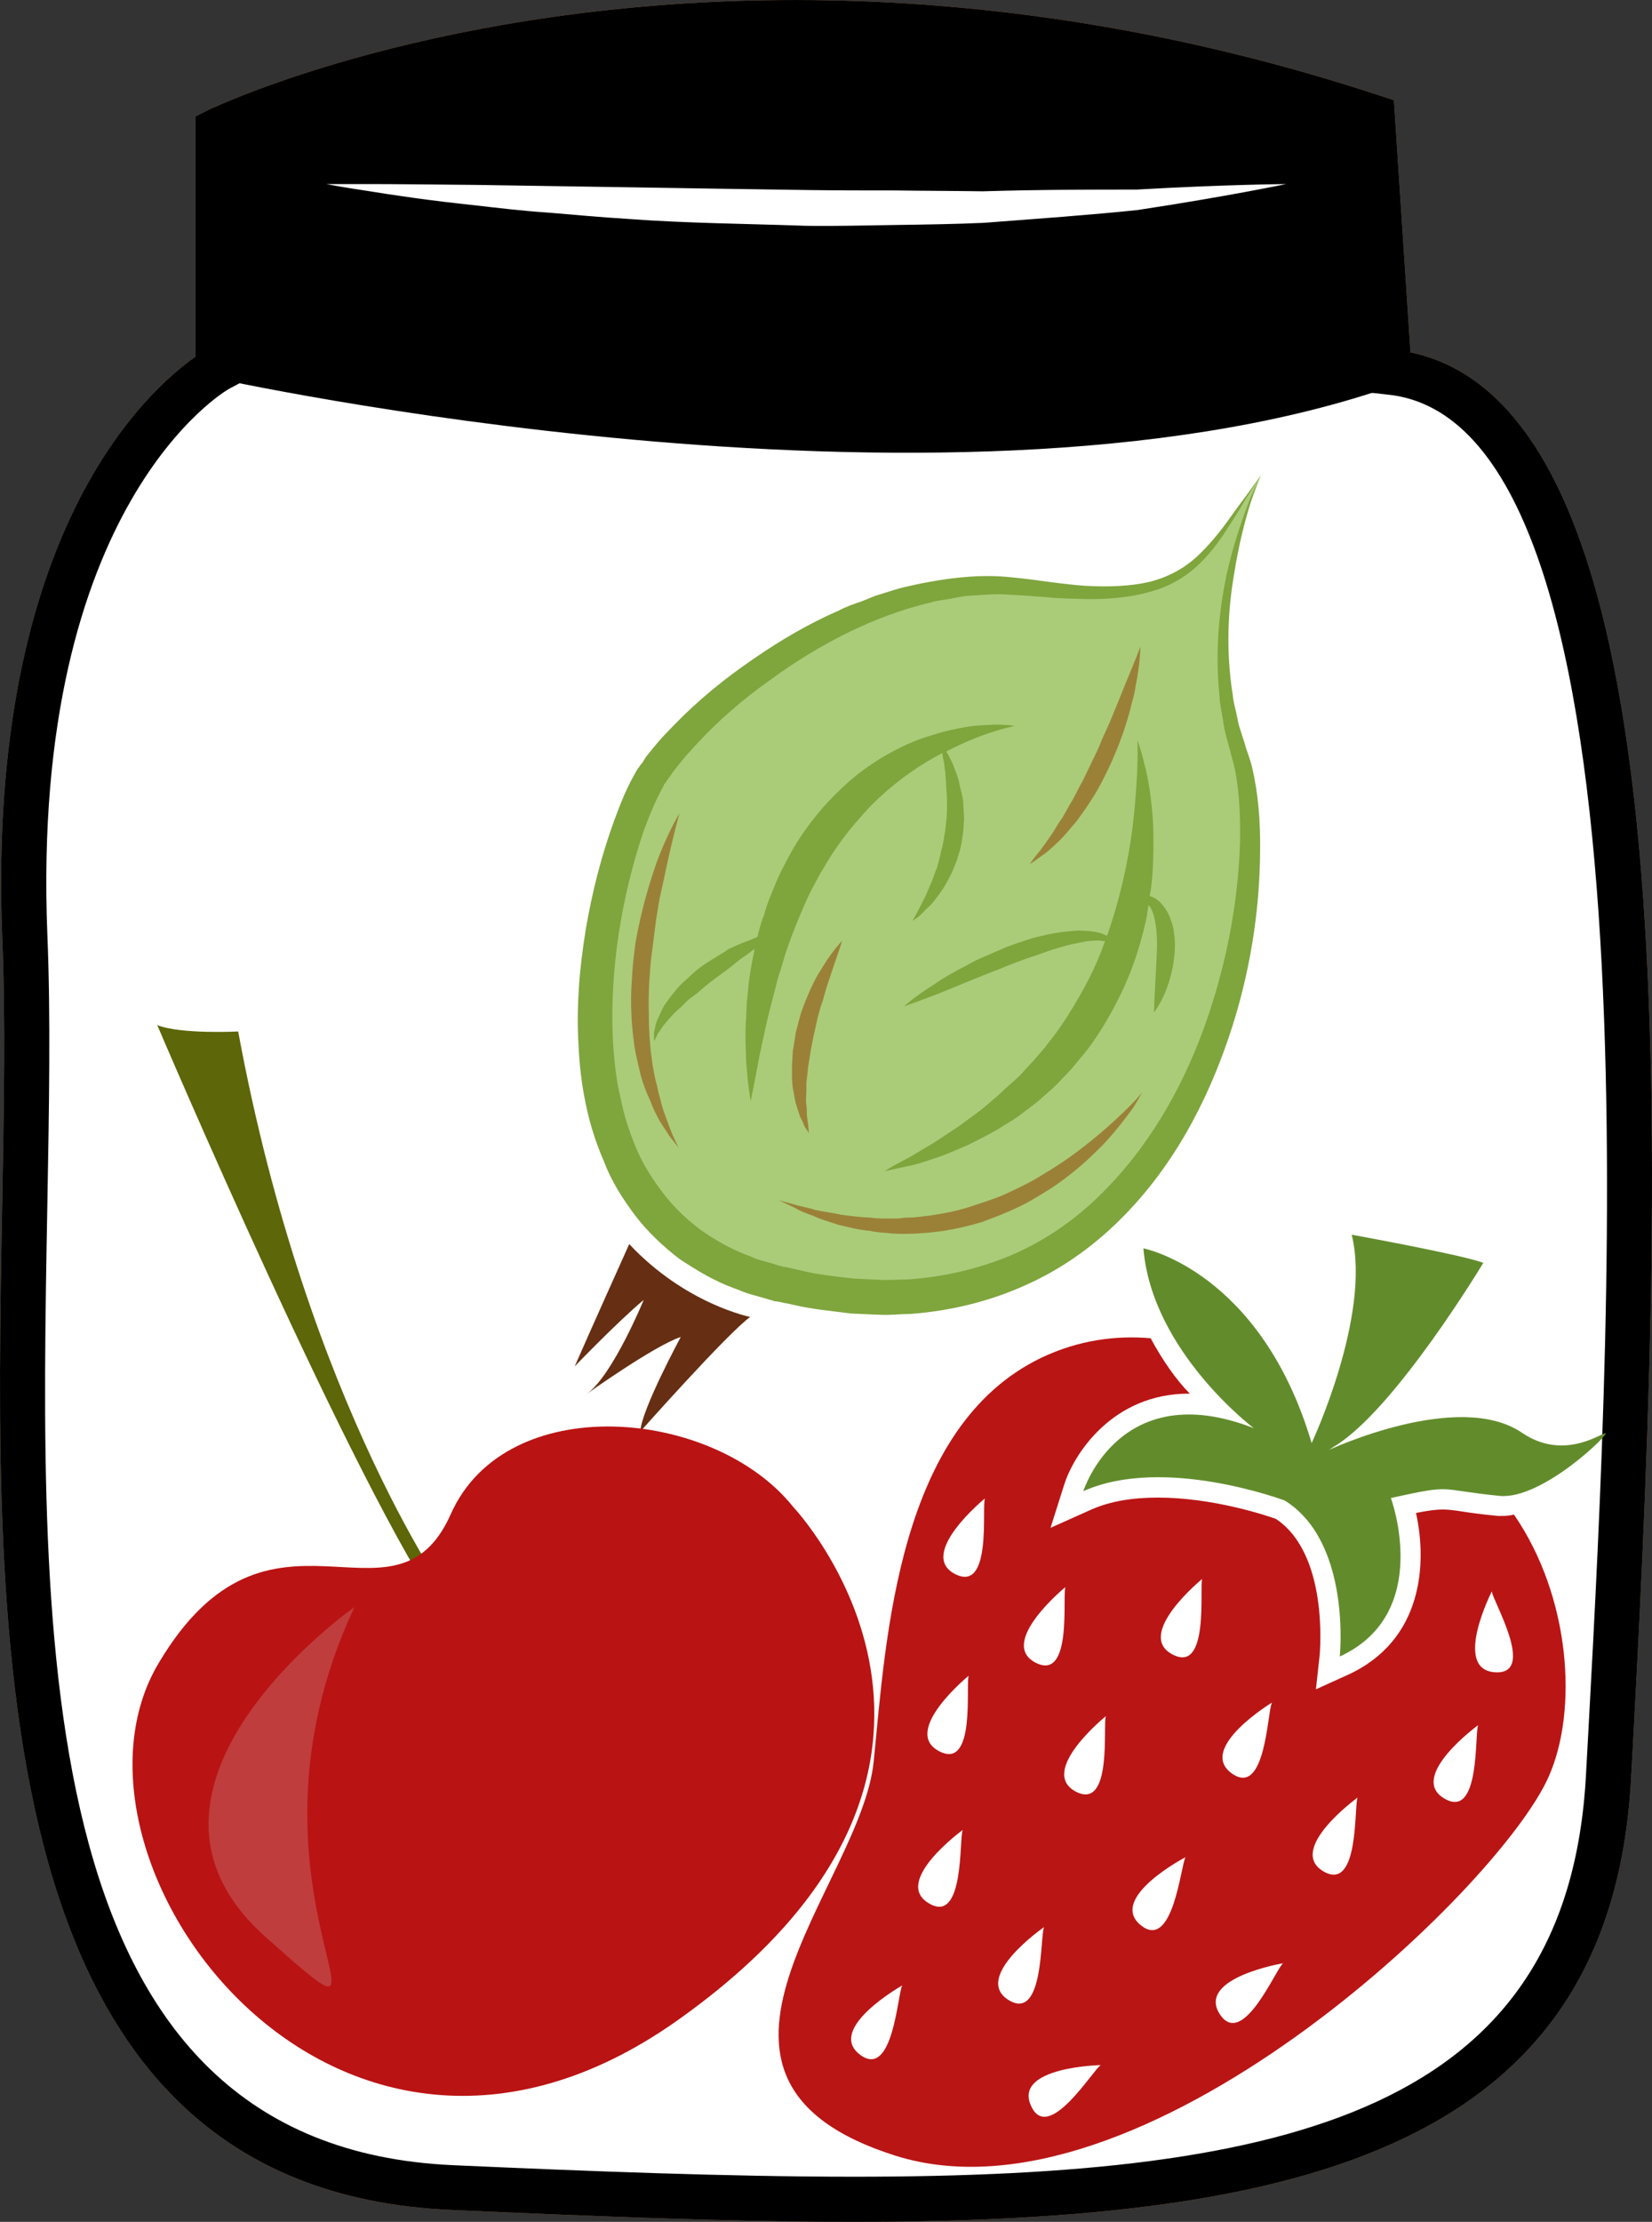
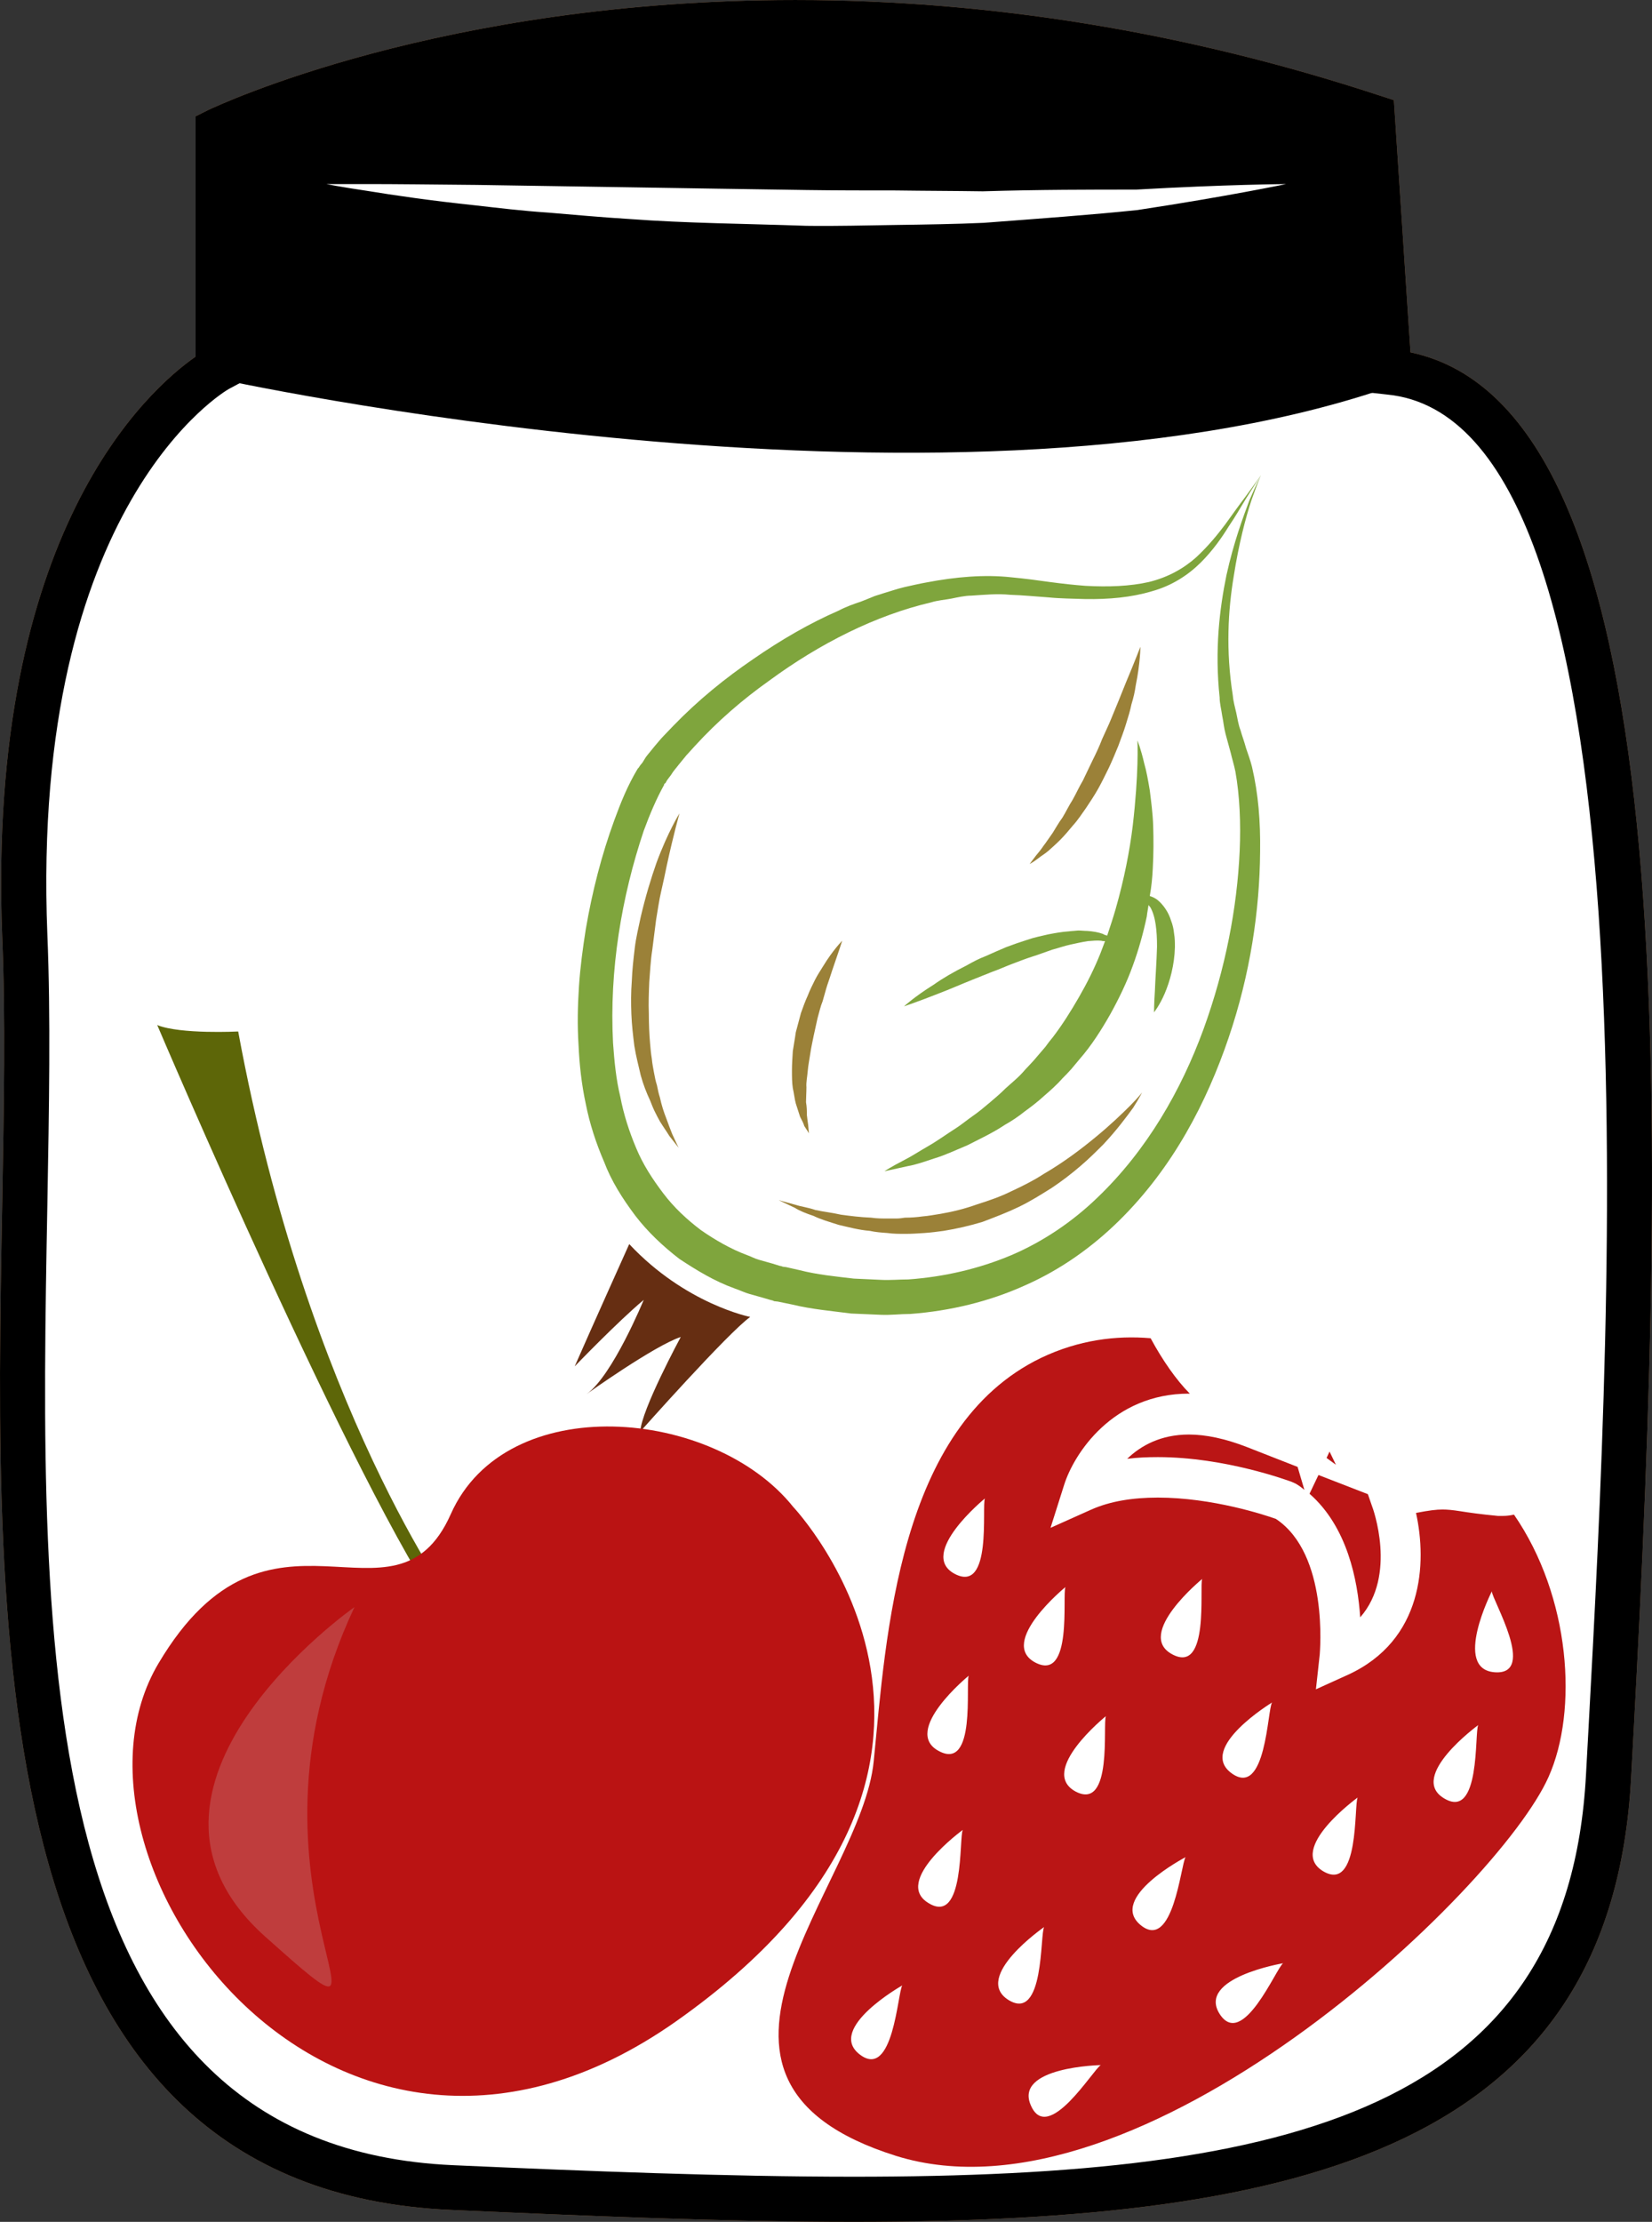
<svg xmlns="http://www.w3.org/2000/svg" id="svg62" viewBox="0 0 3878.138 5215" style="clip-rule:evenodd;fill-rule:evenodd;image-rendering:optimizeQuality;shape-rendering:geometricPrecision;text-rendering:geometricPrecision" version="1.1" height="52.15mm" width="38.781mm" xml:space="preserve">
  <rect x="0" y="0" width="3878.138" height="5215" fill="#333333" stroke="none" />
  <defs id="defs4">
    <style id="style2" type="text/css">
   
    .fil3 {fill:black;fill-rule:nonzero}
    .fil10 {fill:#5D6608;fill-rule:nonzero}
    .fil9 {fill:#628C2C;fill-rule:nonzero}
    .fil6 {fill:#662E12;fill-rule:nonzero}
    .fil5 {fill:#7FA53D;fill-rule:nonzero}
    .fil7 {fill:#9B8138;fill-rule:nonzero}
    .fil4 {fill:#AACC79;fill-rule:nonzero}
    .fil11 {fill:#BA1313;fill-rule:nonzero}
    .fil8 {fill:#BA1515;fill-rule:nonzero}
    .fil1 {fill:#BA855A;fill-rule:nonzero}
    .fil12 {fill:#BF3D3D;fill-rule:nonzero}
    .fil0 {fill:#DDC8B1;fill-rule:nonzero}
    .fil2 {fill:white;fill-rule:nonzero}
   
  </style>
  </defs>
  <g transform="translate(-8581.849,-12161)" id="Vrstva_x0020_1">
    <g id="_315931496">
      <path style="fill:#ddc8b1;fill-rule:nonzero" id="path7" d="m 11843,13034 c 714,70 571,2246 515,3296 -56,1050 -1127,1035 -2714,966 -1274,-56 -971,-1876 -1013,-2939 -42,-1064 445,-1330 445,-1330 v -560 c 0,0 1146,-549 2718,-31 z" class="fil0" />
      <path style="fill:#ba855a;fill-rule:nonzero" id="path9" d="m 9147,12501 v 558 l -28,15 c -4,2 -466,268 -426,1280 8,193 4,408 0,635 -19,1036 -40,2210 953,2254 314,14 644,27 940,27 1030,0 1677,-158 1719,-943 l 6,-110 c 54,-996 166,-3068 -473,-3130 l -45,-5 -40,-607 c -432,-138 -870,-209 -1304,-209 -699,0 -1181,184 -1302,235 z m 1439,4875 c -298,0 -630,-14 -945,-28 -1096,-48 -1073,-1330 -1054,-2360 4,-226 8,-440 0,-629 -37,-951 345,-1285 454,-1361 v -564 l 30,-15 c 22,-10 546,-258 1378,-258 456,0 918,75 1371,224 l 34,11 39,592 c 637,134 605,1736 524,3235 l -6,110 c -46,865 -763,1043 -1825,1043 z" class="fil1" />
      <path style="fill:#ffffff;fill-rule:nonzero" id="path11" d="m 11843,13034 c 714,70 571,2246 515,3296 -56,1050 -1127,1035 -2714,966 -1274,-56 -935,-1876 -977,-2939 -42,-1064 480,-1330 480,-1330 v -560 c 0,0 1110,-549 2683,-31 z" class="fil2" />
      <path style="fill:#000000;fill-rule:nonzero" id="path13" d="m 11833,13073 c -1043,353 -2749,-25 -2749,-25 l 12,-581 c 0,0 1131,-549 2703,-31 z" class="fil3" />
      <path style="fill:#ffffff;fill-rule:nonzero" id="path15" d="m 9348,12593 c 0,0 36,0 97,0 62,0 150,1 256,2 212,3 493,8 775,12 70,1 140,1 209,1 70,1 138,1 204,2 131,-4 254,-4 360,-4 210,-12 352,-13 352,-13 0,0 -138,29 -349,61 -105,11 -229,20 -361,30 -67,3 -135,4 -205,5 -70,1 -141,3 -211,2 -142,-5 -283,-6 -416,-16 -66,-4 -130,-10 -190,-15 -61,-4 -118,-11 -171,-17 -105,-11 -193,-24 -254,-34 -61,-9 -96,-16 -96,-16 z" class="fil2" />
      <path style="fill:#000000;fill-rule:nonzero" id="path17" d="m 9147,12501 v 558 l -28,15 c -4,2 -466,268 -426,1280 8,193 4,408 0,635 -19,1036 -40,2210 953,2254 314,14 644,27 940,27 1030,0 1677,-158 1719,-943 l 6,-110 c 54,-996 166,-3068 -473,-3130 l -45,-5 -40,-607 c -432,-138 -870,-209 -1304,-209 -699,0 -1181,184 -1302,235 z m 1439,4875 c -298,0 -630,-14 -945,-28 -1096,-48 -1073,-1330 -1054,-2360 4,-226 8,-440 0,-629 -37,-951 345,-1285 454,-1361 v -564 l 30,-15 c 22,-10 546,-258 1378,-258 456,0 918,75 1371,224 l 34,11 39,592 c 637,134 605,1736 524,3235 l -6,110 c -46,865 -763,1043 -1825,1043 z" class="fil3" />
    </g>
    <g id="_315930080">
-       <path style="fill:#aacc79;fill-rule:nonzero" id="path20" d="m 11542,13276 c 0,0 -160,329 -51,653 109,323 -97,1487 -1085,1244 -642,-157 -399,-1029 -294,-1192 105,-162 496,-492 882,-442 384,51 403,-53 548,-263 z" class="fil4" />
      <path style="fill:#7fa53d;fill-rule:nonzero" id="path22" d="m 11542,13276 c 0,0 -13,19 -38,53 -13,17 -28,38 -46,63 -18,24 -40,51 -68,77 -29,26 -66,47 -111,58 -44,10 -95,12 -149,9 -27,-2 -54,-5 -84,-9 -28,-4 -58,-8 -90,-11 -63,-7 -131,-1 -199,12 -17,3 -34,7 -52,11 -17,4 -34,10 -51,15 -8,3 -18,5 -26,9 l -25,10 c -18,6 -35,12 -52,21 -69,30 -136,69 -201,114 -66,45 -129,96 -188,157 l -22,23 c -7,7 -14,16 -21,24 -7,9 -15,18 -21,26 l -8,13 -5,6 -2,3 -2,3 -2,2 c -24,40 -40,80 -55,121 -30,82 -52,168 -67,256 -7,44 -13,89 -16,134 -3,46 -4,91 -1,138 2,45 7,92 17,138 9,46 24,92 43,136 17,45 43,86 73,126 29,38 65,72 104,102 41,27 82,52 129,69 12,4 24,10 35,13 l 32,9 17,5 4,1 c 0,0 4,1 3,1 l 2,1 9,1 34,7 c 45,11 92,15 138,21 23,1 46,2 70,3 23,1 46,-2 69,-2 93,-7 185,-29 269,-67 84,-37 158,-90 221,-152 127,-125 206,-279 257,-429 51,-150 73,-299 74,-437 1,-70 -4,-135 -19,-199 -4,-16 -9,-29 -14,-44 -4,-15 -9,-28 -13,-42 -5,-13 -7,-27 -10,-41 -3,-13 -7,-27 -8,-40 -17,-107 -11,-202 2,-280 12,-77 28,-137 41,-177 14,-40 23,-61 23,-61 z m 0,0 c 0,0 -10,20 -27,59 -15,40 -37,99 -54,176 -16,78 -28,175 -16,287 0,14 4,28 6,43 3,14 4,28 8,43 4,15 8,29 12,44 3,13 8,29 11,44 10,56 13,121 10,187 -6,132 -33,275 -85,418 -52,142 -132,283 -249,395 -58,56 -127,103 -202,135 -76,32 -158,51 -242,57 -21,0 -42,2 -63,1 l -65,-3 c -42,-5 -85,-9 -128,-20 l -31,-7 -8,-1 -2,-1 c -2,0 1,1 0,0 l -5,-1 -16,-5 -32,-9 c -11,-3 -19,-8 -28,-11 -38,-14 -76,-36 -109,-59 -33,-25 -63,-53 -88,-86 -25,-33 -48,-68 -64,-107 -16,-38 -29,-78 -37,-120 -10,-41 -14,-84 -17,-126 -9,-171 20,-343 72,-498 14,-38 30,-76 48,-108 v -1 c 2,-2 0,1 0,-1 l 3,-2 4,-7 9,-12 c 6,-10 12,-16 18,-24 6,-7 12,-15 18,-22 l 20,-22 c 53,-58 112,-109 174,-153 121,-89 252,-154 380,-184 16,-5 32,-6 48,-9 15,-3 32,-7 47,-7 31,-2 61,-5 91,-2 30,1 61,4 89,6 30,3 59,3 87,4 56,1 109,-4 156,-18 48,-13 87,-39 116,-68 28,-28 49,-58 65,-84 17,-25 30,-48 41,-66 23,-36 35,-55 35,-55 z" class="fil5" />
      <path style="fill:#662e12;fill-rule:nonzero" id="path24" d="m 10343,15252 c 0,0 -152,-30 -284,-171 0,0 -94,209 -128,287 0,0 102,-106 162,-156 0,0 -73,178 -134,221 0,0 158,-113 221,-134 0,0 -93,172 -95,222 0,0 205,-231 258,-269 z" class="fil6" />
      <path style="fill:#7fa53d;fill-rule:nonzero" id="path26" d="m 11135,14370 c -13,2 -26,5 -40,8 -14,3 -28,8 -43,12 -15,5 -30,11 -46,16 -16,5 -31,11 -47,17 -16,6 -31,13 -48,19 -15,6 -30,12 -45,18 -30,12 -57,24 -81,33 -48,19 -81,30 -81,30 0,0 25,-23 70,-51 21,-15 47,-30 77,-45 14,-8 29,-16 45,-22 15,-7 32,-14 48,-21 16,-6 33,-12 49,-17 17,-6 33,-9 50,-13 16,-3 32,-6 48,-7 7,-1 14,-1 22,-2 7,0 14,1 21,1 14,1 26,3 37,7 3,2 6,3 10,4 7,-21 14,-42 20,-63 20,-70 33,-137 40,-195 7,-60 10,-109 11,-145 1,-35 0,-55 0,-55 0,0 8,19 16,54 5,17 9,39 13,63 3,25 7,53 8,84 1,31 1,65 -1,100 -1,21 -3,42 -7,64 6,2 13,5 19,10 13,11 25,28 31,48 4,10 6,20 7,30 2,11 2,22 2,32 -1,42 -12,81 -24,109 -12,28 -25,44 -25,44 0,0 0,-21 2,-50 1,-29 4,-67 5,-104 0,-36 -3,-71 -16,-93 -1,-1 -3,-3 -4,-5 -1,9 -3,17 -4,27 -8,38 -19,78 -33,116 -14,39 -33,78 -53,114 -21,37 -44,73 -71,104 -7,8 -13,16 -20,24 -7,8 -14,15 -21,22 -14,16 -29,29 -44,42 -14,13 -30,25 -45,36 -15,12 -30,22 -46,31 -30,20 -61,34 -88,48 -29,12 -54,24 -78,31 -24,8 -44,15 -62,18 -35,8 -55,12 -55,12 0,0 17,-11 48,-27 16,-8 34,-20 55,-32 21,-12 43,-28 68,-44 12,-8 24,-18 37,-27 13,-9 25,-19 38,-30 13,-11 26,-22 38,-34 13,-12 27,-23 39,-36 12,-14 25,-26 37,-41 6,-7 12,-14 18,-21 5,-7 11,-15 17,-22 23,-30 43,-62 62,-95 19,-33 36,-67 50,-102 4,-10 7,-19 11,-29 -3,0 -6,0 -9,-1 -9,-1 -20,0 -32,1 z" class="fil5" />
-       <path style="fill:#7fa53d;fill-rule:nonzero" id="path28" d="m 10131,14542 c 4,-9 8,-19 15,-28 6,-8 13,-18 21,-27 7,-10 16,-18 26,-27 9,-8 18,-17 28,-25 20,-15 42,-28 62,-40 4,-3 9,-7 15,-9 5,-2 9,-4 15,-7 9,-4 19,-8 28,-11 7,-3 13,-5 19,-8 4,-16 8,-34 15,-50 5,-18 11,-36 19,-54 7,-17 14,-36 23,-53 9,-17 18,-35 28,-52 20,-34 44,-66 69,-95 26,-29 54,-56 83,-79 30,-23 60,-42 90,-57 30,-16 60,-27 88,-35 27,-9 54,-14 77,-18 23,-4 43,-4 60,-5 17,-1 30,1 39,1 9,1 13,2 13,2 0,0 -18,3 -49,13 -29,9 -68,24 -112,47 3,4 6,9 9,16 5,8 8,17 12,27 3,10 9,21 10,33 3,13 7,26 9,40 0,13 2,28 2,42 -1,14 -1,29 -4,44 -2,15 -5,30 -10,43 -3,14 -10,27 -15,40 -6,13 -13,24 -19,35 -7,10 -14,20 -21,29 -6,8 -13,15 -20,21 -6,7 -12,12 -16,16 -10,8 -16,11 -16,11 0,0 3,-5 9,-16 6,-11 14,-27 23,-45 4,-9 8,-20 13,-30 4,-11 8,-23 13,-35 3,-12 7,-24 9,-37 4,-12 6,-25 8,-39 3,-12 3,-26 5,-39 1,-13 1,-26 1,-38 0,-13 -1,-25 -2,-36 0,-12 -2,-23 -2,-33 -2,-10 -2,-20 -4,-28 -2,-7 -2,-12 -3,-17 -1,0 -1,0 -1,0 -48,25 -100,60 -148,105 -24,22 -46,48 -68,74 -22,28 -42,56 -59,86 -10,15 -18,31 -26,46 -9,16 -16,32 -23,48 -14,32 -27,64 -38,96 -6,16 -10,32 -15,48 -5,15 -10,31 -13,45 -8,31 -16,60 -22,87 -6,27 -11,51 -16,74 -4,22 -8,42 -11,58 -6,32 -10,50 -10,50 0,0 -3,-18 -7,-52 -1,-16 -4,-36 -4,-59 -1,-23 -2,-49 0,-78 1,-14 1,-28 2,-44 2,-15 3,-32 5,-48 2,-16 5,-33 8,-50 2,-9 4,-18 5,-27 0,0 0,0 0,0 -8,6 -16,13 -24,18 -9,6 -18,13 -26,20 -9,7 -18,14 -28,21 -9,7 -19,14 -28,21 -10,8 -18,15 -27,23 -9,7 -19,13 -27,21 -7,8 -15,15 -23,22 -8,7 -13,14 -19,20 -5,7 -12,13 -15,19 -4,6 -8,11 -11,16 -1,4 -4,8 -5,11 -1,3 -1,4 -1,4 0,0 -1,-1 -2,-4 0,-3 0,-7 0,-13 0,-6 3,-13 4,-21 2,-8 6,-16 10,-24 z" class="fil5" />
      <path style="fill:#9b8138;fill-rule:nonzero" id="path30" d="m 11263,14725 c 0,0 -9,12 -28,31 -19,19 -46,45 -80,73 -35,29 -76,60 -124,88 -23,15 -49,28 -75,40 -26,13 -53,22 -81,31 -28,10 -56,17 -85,22 -14,2 -28,5 -42,6 -14,2 -28,3 -42,3 -6,1 -13,2 -20,2 -7,0 -13,0 -20,0 -13,0 -26,0 -39,-2 -25,-1 -49,-4 -71,-7 -22,-5 -42,-7 -60,-11 -17,-6 -34,-8 -46,-12 -25,-7 -40,-11 -40,-11 0,0 13,6 38,18 11,7 26,13 44,19 16,8 37,14 59,21 22,5 47,12 73,14 13,3 27,4 41,5 14,2 28,2 43,2 14,0 29,-1 44,-2 15,-1 30,-3 45,-5 31,-5 61,-12 91,-21 29,-11 58,-22 85,-35 29,-14 54,-30 78,-45 24,-16 46,-33 67,-51 20,-17 37,-34 54,-51 31,-33 54,-64 70,-86 14,-22 21,-36 21,-36 z" class="fil7" />
      <path style="fill:#9b8138;fill-rule:nonzero" id="path32" d="m 10177,14070 c 0,0 -27,43 -54,116 -13,37 -26,80 -37,127 -5,24 -11,48 -14,73 -3,25 -6,51 -7,78 -2,26 -2,51 -1,77 1,26 4,51 7,75 4,25 10,47 15,69 6,22 14,42 22,59 4,10 7,18 11,26 4,8 8,16 12,23 8,13 16,24 22,34 14,18 22,28 22,28 0,0 -6,-12 -15,-32 -4,-10 -9,-23 -14,-37 -6,-15 -11,-31 -15,-49 -3,-9 -5,-19 -7,-29 -3,-9 -5,-19 -7,-30 -2,-11 -4,-21 -5,-32 -2,-12 -3,-23 -4,-35 -2,-23 -3,-47 -3,-71 -1,-25 0,-49 1,-74 2,-25 3,-50 7,-75 3,-24 6,-48 9,-71 4,-23 7,-46 12,-67 5,-21 9,-41 13,-60 16,-74 30,-123 30,-123 z" class="fil7" />
      <path style="fill:#9b8138;fill-rule:nonzero" id="path34" d="m 11259,13679 c 0,0 -13,34 -34,84 -10,25 -22,55 -35,86 -6,15 -14,31 -21,47 -6,16 -14,33 -22,49 -8,16 -15,32 -23,48 -9,15 -16,31 -24,45 -9,14 -16,29 -24,42 -9,12 -16,25 -23,36 -8,11 -15,22 -22,31 -6,9 -12,16 -17,22 -10,13 -15,20 -15,20 0,0 8,-4 21,-14 6,-5 15,-10 23,-17 9,-8 18,-16 28,-26 10,-10 20,-22 30,-34 11,-12 20,-26 30,-40 10,-15 20,-30 29,-46 9,-16 17,-33 25,-49 8,-17 15,-34 22,-51 6,-17 13,-34 18,-51 5,-16 10,-32 13,-47 5,-16 8,-30 10,-44 11,-54 11,-91 11,-91 z" class="fil7" />
      <path style="fill:#9b8138;fill-rule:nonzero" id="path36" d="m 10559,14369 c 0,0 -22,22 -45,60 -6,10 -13,20 -19,32 -6,12 -12,24 -17,37 -6,13 -11,27 -16,41 -4,15 -8,30 -12,45 -2,15 -5,30 -7,44 -1,16 -2,31 -2,45 0,15 0,29 2,42 3,13 4,25 7,36 4,12 7,22 10,31 4,8 8,15 10,22 7,11 11,17 11,17 0,0 -1,-7 -2,-20 -1,-7 -2,-14 -3,-23 0,-9 0,-19 -2,-30 0,-10 1,-23 1,-35 -1,-12 2,-25 3,-38 1,-13 4,-27 6,-41 2,-14 5,-27 8,-42 3,-13 6,-27 9,-41 4,-14 7,-28 12,-40 4,-13 7,-26 11,-38 4,-12 8,-23 11,-33 15,-43 24,-71 24,-71 z" class="fil7" />
    </g>
    <g id="_315927824">
      <path style="fill:#ba1515;fill-rule:nonzero" id="path39" d="m 11373,15528 c -66,0 -113,26 -145,57 23,-3 47,-4 72,-4 159,0 308,56 314,58 l 9,4 c 7,4 14,9 21,15 l -16,-54 -120,-47 c -49,-19 -95,-29 -135,-29 z" class="fil8" />
      <polygon style="fill:#ba1515;fill-rule:nonzero" id="polygon41" points="11696,15583 11718,15599 11703,15568 " class="fil8" />
-       <path style="fill:#ba1515;fill-rule:nonzero" id="path43" d="m 11554,15475 44,34 c -17,-48 -36,-89 -57,-126 -37,-20 -80,-39 -127,-54 65,89 138,145 140,146 z" class="fil8" />
      <path style="fill:#ba1515;fill-rule:nonzero" id="path45" d="m 11775,15957 c 87,-99 30,-256 27,-263 l -9,-26 -116,-45 -21,44 c 89,78 113,203 119,290 z" class="fil8" />
-       <path style="fill:#ba1515;fill-rule:nonzero" id="path47" d="m 11968,15609 c 18,0 34,3 55,6 8,1 17,2 27,3 -33,-30 -71,-56 -113,-78 -99,16 -193,56 -212,64 l 61,47 -3,-9 53,-11 c 70,-15 102,-22 132,-22 z" class="fil8" />
-       <path style="fill:#628c2c;fill-rule:nonzero" id="path49" d="m 11661,15548 c 0,0 141,-300 94,-489 0,0 259,47 309,66 0,0 -208,346 -350,431 -4,3 -8,5 -12,8 0,0 304,-142 453,-40 93,63 176,7 195,1 19,-7 -146,157 -248,147 -150,-15 -105,-28 -255,5 0,0 100,271 -120,372 0,0 28,-268 -129,-366 0,0 -284,-107 -473,-22 0,0 85,-271 400,-148 0,0 -239,-180 -259,-422 0,0 275,53 395,457 z" class="fil9" />
      <path style="fill:#ba1515;fill-rule:nonzero" id="path51" d="m 12091,16086 c -100,-7 -7,-190 -7,-190 0,19 107,197 7,190 z m -119,296 c -86,-51 80,-172 80,-172 -9,17 6,224 -80,172 z m -284,171 c -86,-52 81,-173 81,-173 -9,17 5,224 -81,173 z m -243,335 c -54,-85 149,-119 149,-119 -16,11 -95,203 -149,119 z m -111,-844 c -89,-47 70,-177 70,-177 -7,18 18,224 -70,177 z m -75,635 c -76,-64 106,-159 106,-159 -11,16 -29,223 -106,159 z m -152,-313 c -89,-48 71,-177 71,-177 -8,17 17,223 -71,177 z m -105,737 c -41,-91 164,-95 164,-95 -17,9 -124,187 -164,95 z m -53,-248 c -85,-54 84,-171 84,-171 -10,16 1,224 -84,171 z m -126,-1000 c -88,-47 71,-177 71,-177 -8,18 18,224 -71,177 z m -37,416 c -89,-47 70,-177 70,-177 -8,18 18,224 -70,177 z m -24,357 c -86,-51 80,-172 80,-172 -9,17 5,224 -80,172 z m -162,355 c -79,-61 100,-162 100,-162 -11,16 -21,223 -100,162 z m 483,-1097 c -8,18 18,224 -71,177 -88,-47 71,-177 71,-177 z m 485,271 c -11,17 -14,225 -95,166 -81,-59 95,-166 95,-166 z m 568,-441 c -9,2 -17,3 -25,3 -4,0 -9,0 -13,0 -42,-4 -69,-8 -88,-11 -19,-3 -31,-4 -42,-4 -14,0 -31,2 -62,8 26,118 17,299 -160,380 l -75,34 9,-82 c 0,-4 22,-235 -103,-318 -25,-9 -149,-50 -277,-50 -61,0 -113,9 -156,28 l -96,43 32,-101 c 23,-73 114,-214 293,-214 h 2 c -31,-31 -64,-78 -92,-130 -81,-7 -169,4 -257,46 -336,162 -364,653 -393,946 -28,293 -520,747 52,927 572,179 1414,-624 1532,-889 70,-156 52,-423 -81,-616 z" class="fil8" />
    </g>
    <g id="_315927728">
      <path style="fill:#5d6608;fill-rule:nonzero" id="path54" d="m 9650,15933 c 0,0 -346,-468 -509,-1351 0,0 -135,7 -190,-15 0,0 467,1097 677,1389 z" class="fil10" />
      <path style="fill:#ba1313;fill-rule:nonzero" id="path56" d="m 10444,15698 c 0,0 576,608 -276,1208 -803,564 -1487,-382 -1214,-841 261,-440 553,-51 686,-350 130,-293 618,-250 804,-17 z" class="fil11" />
      <path style="fill:#bf3d3d;fill-rule:nonzero" id="path58" d="m 9414,15933 c 0,0 -603,423 -209,774 382,341 -102,-112 209,-774 z" class="fil12" />
    </g>
  </g>
</svg>